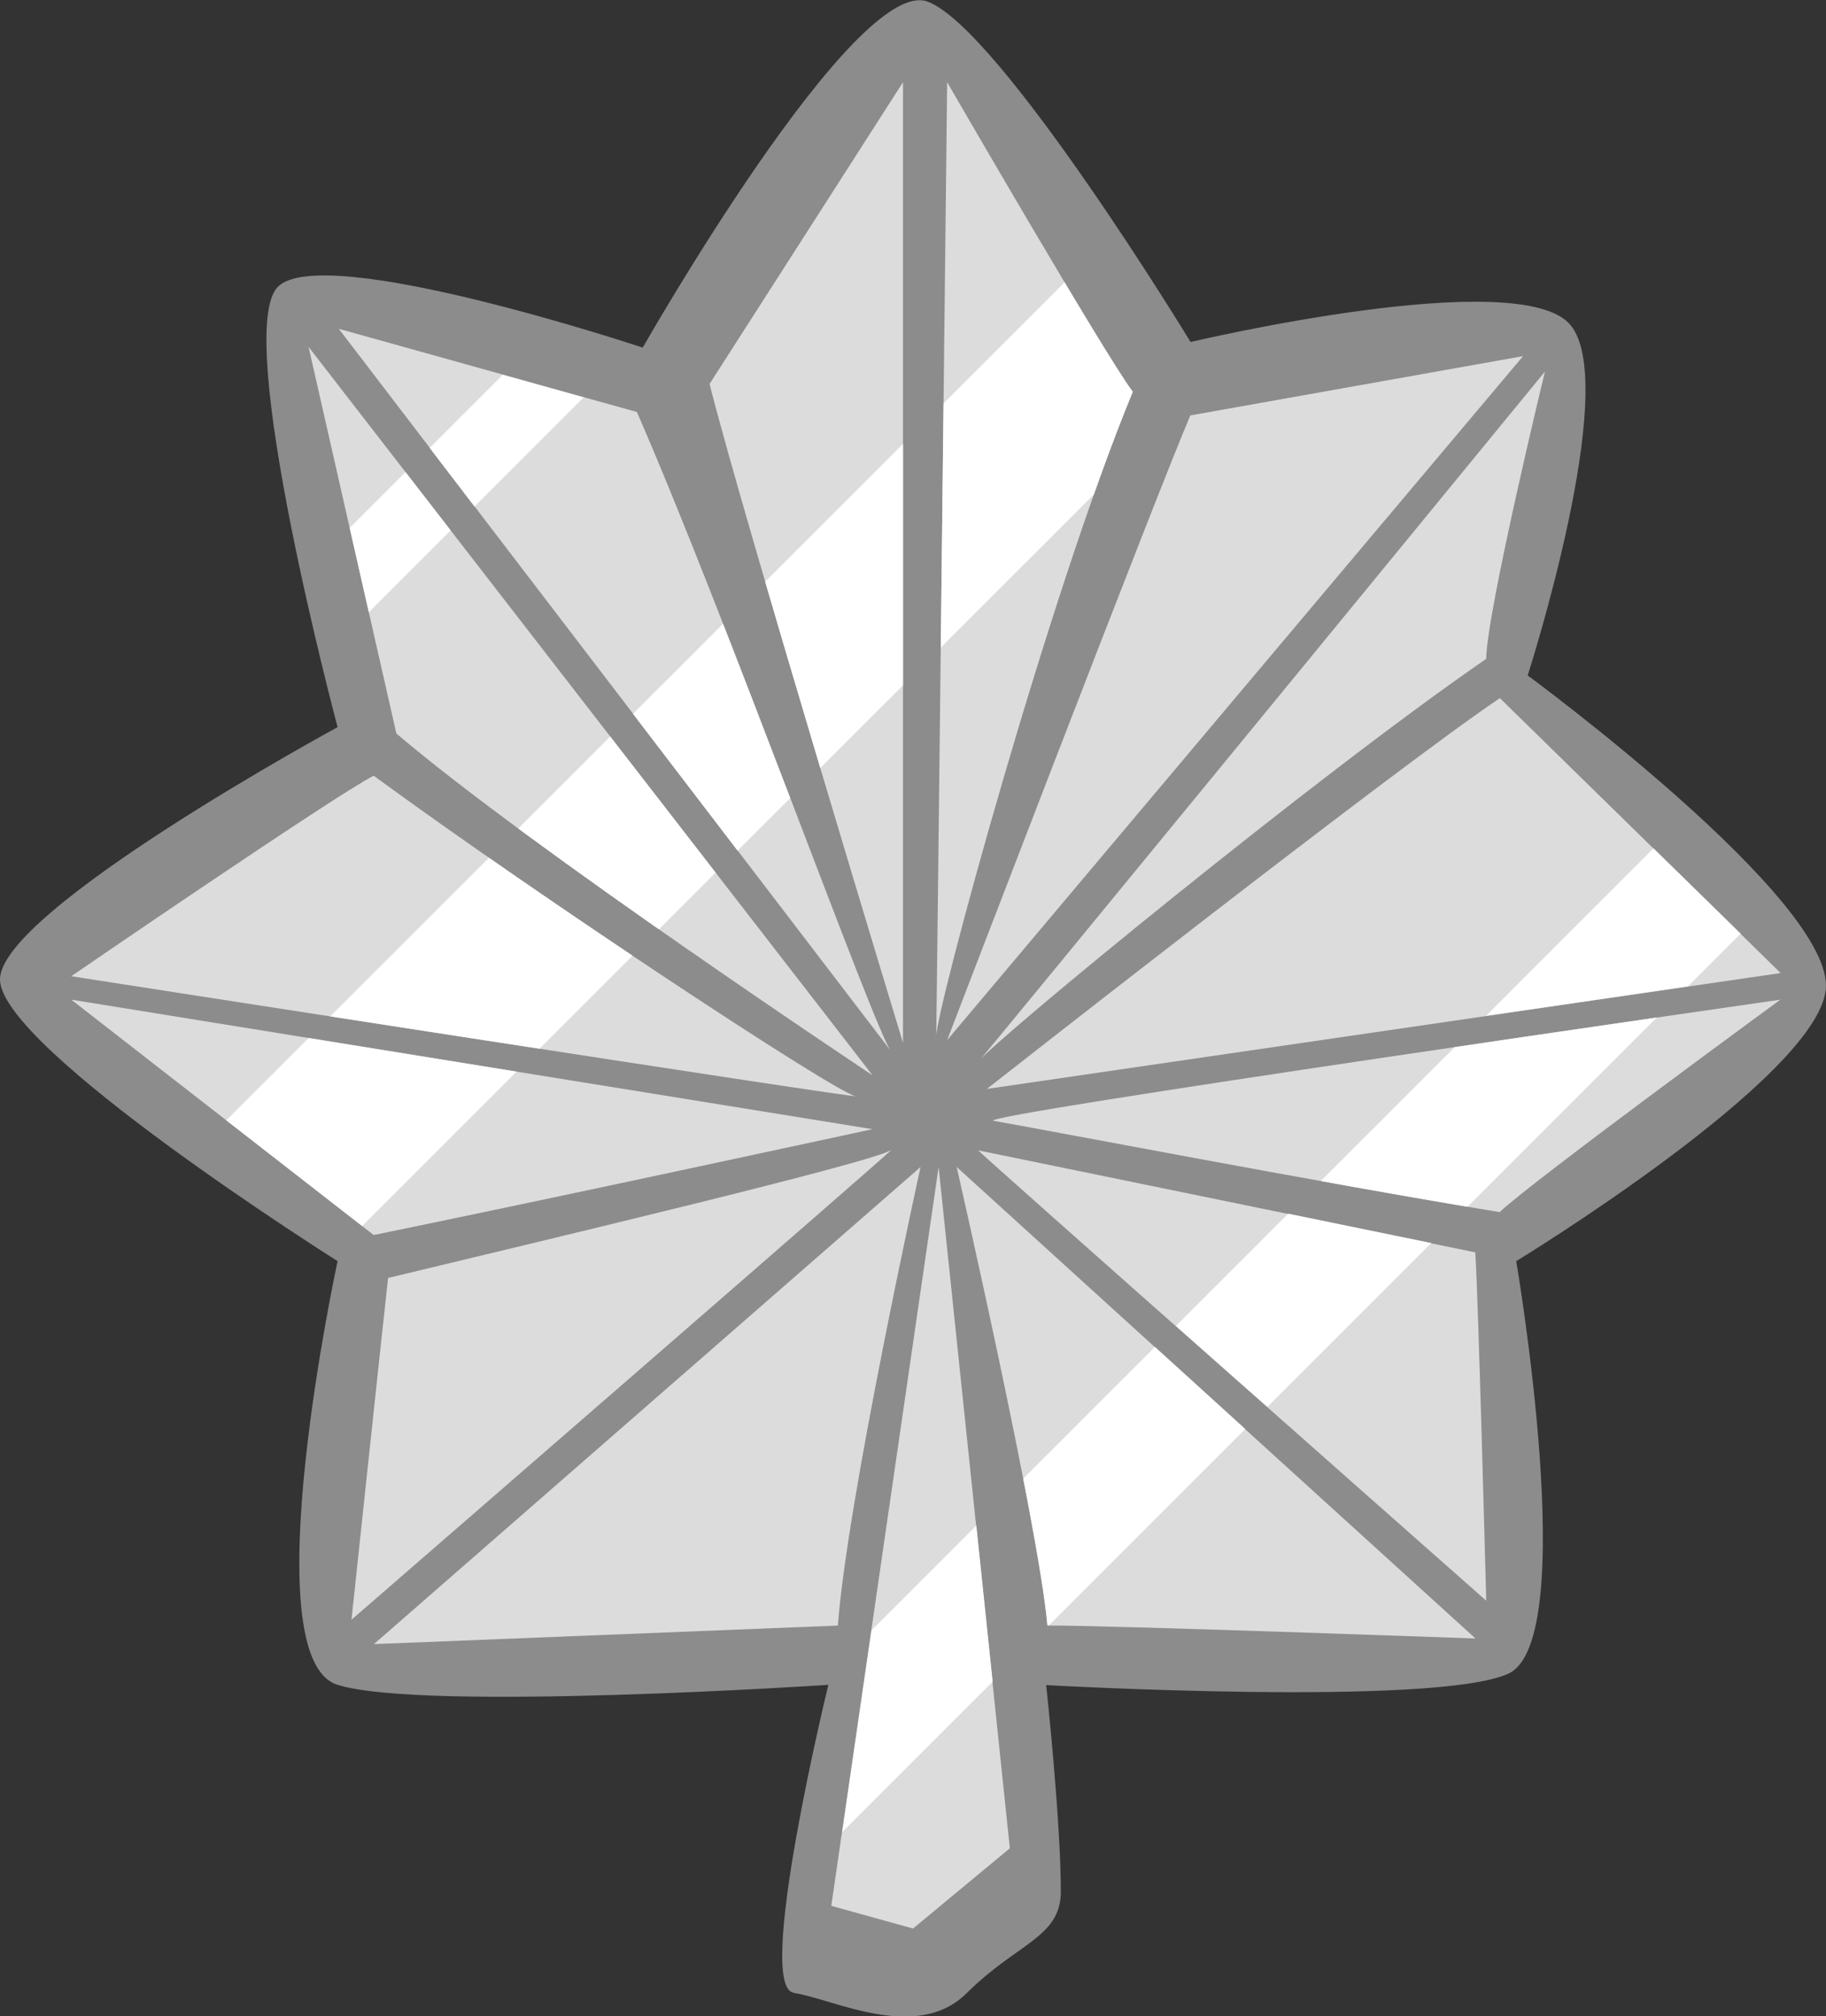
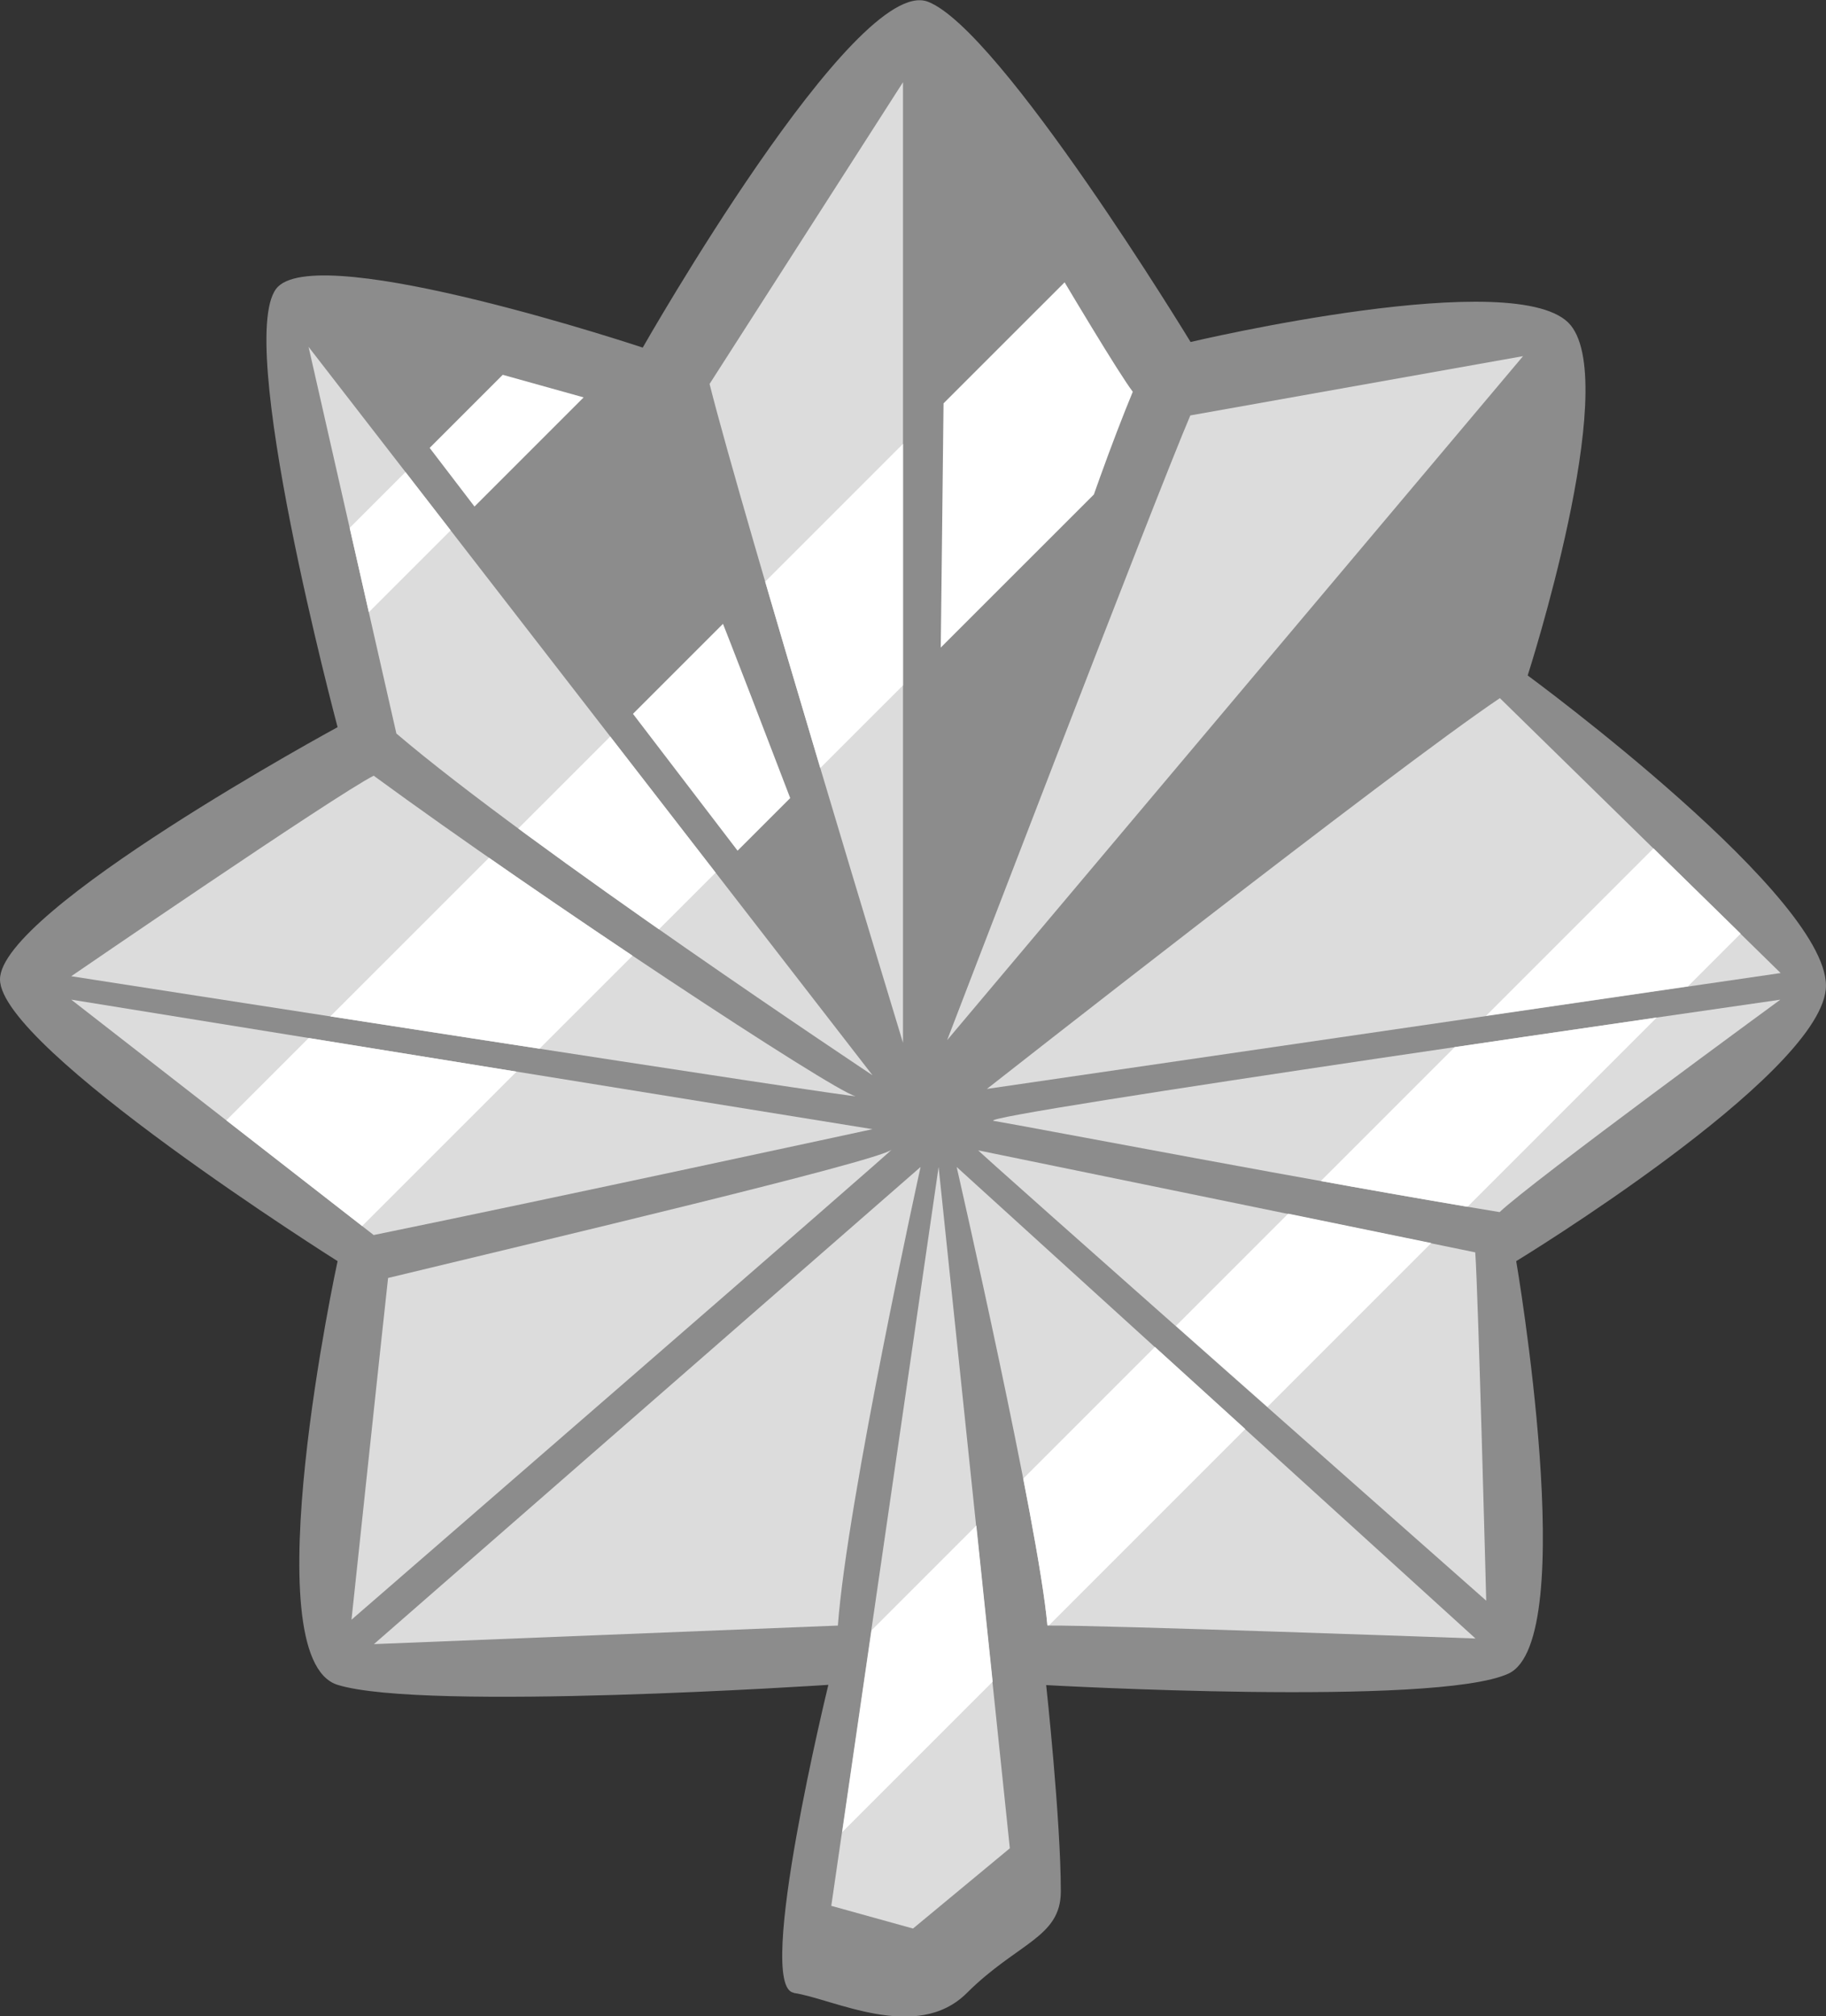
<svg xmlns="http://www.w3.org/2000/svg" viewBox="0 0 74.86 82.66">
  <rect x="0" y="0" width="74.86" height="82.66" fill="#333333" stroke="none" />
  <defs>
    <style>
      .cls-1 {
        fill: none;
      }

      .cls-2 {
        clip-path: url(#clippath);
      }

      .cls-3 {
        fill: #fff;
      }

      .cls-4 {
        fill: #8c8c8c;
      }

      .cls-5 {
        fill: #dcdcdc;
      }

      .cls-6 {
        mix-blend-mode: soft-light;
      }

      .cls-7 {
        isolation: isolate;
      }
    </style>
    <clipPath id="clippath">
      <path class="cls-1" d="m37.02,42.75s-6.58-21.64-7.93-27.01l7.93-12.37v39.38Zm1.81-39.38s-.45,40.25-.45,39.13,4.6-18.06,8.06-26.44c-1.16-1.54-7.61-12.69-7.61-12.69ZM12.65,14.22l3.6,15.85c5.52,4.71,19.52,14.01,19.52,14.01L12.65,14.22Zm1.24-.73s23.31,30.49,22.63,29.6c-.68-.89-6.87-18.1-10.41-26.19-1.86-.52-12.22-3.41-12.22-3.41Zm48.55,1.12l-13.64,2.43c-1.41,3.29-9.97,25.61-9.97,25.61l23.61-28.04Zm.9.63s-23.9,29.16-23.21,28.27c.69-.89,13.84-11.7,20.8-16.49.02-1.93,2.41-11.79,2.41-11.79ZM2.92,40.98l12.4,9.65c7.38-1.51,20.45-4.34,20.45-4.34L2.92,40.98Zm0-.96s33.08,5.15,32.13,4.91c-.94-.24-12.81-8.06-19.73-13.13-1.58.8-12.4,8.22-12.4,8.22Zm70.08-.14l-11.51-11.27c-4.36,2.93-21.03,16.02-21.03,16.02l32.54-4.75Zm0,1.1s-33.32,4.78-32.26,4.97c1.67.28,13.46,2.55,20.74,3.74,1.3-1.24,11.51-8.71,11.51-8.71Zm-57.67,26.41l19.02-.76c.38-5.14,3.39-18.8,3.39-18.8l-22.41,19.56Zm-.92-.99s22.77-19.75,22.13-19.26c-.65.49-14.29,3.72-20.63,5.25-.18,1.6-1.5,14.01-1.5,14.01Zm28.52.23c2.03-.03,17.56.53,17.56.53l-21.27-19.33s3.36,14.69,3.72,18.8Zm-2.81-19.48c-.61-.46,20.82,18.46,20.82,18.46,0,0-.33-12.7-.45-14.28l-20.37-4.18Zm-1.63.69l-4.4,30.29,3.35.93,3.97-3.29-2.92-27.93Z" />
    </clipPath>
  </defs>
  <g class="cls-7">
    <g id="_レイヤー_2" data-name="レイヤー 2">
      <g id="design">
        <g>
          <path class="cls-4" d="m32.54,81.69c-1.61-.23,1.42-12.62,1.42-12.62,0,0-16.59,1.1-20.12,0-3.53-1.1,0-17.37,0-17.37,0,0-13.84-8.72-13.84-11.55s13.84-10.34,13.84-10.34c0,0-4.33-16.22-2.44-18.06,1.89-1.85,14.95,2.5,14.95,2.5,0,0,8.71-15.32,11.69-14.18,2.98,1.14,10.77,13.95,10.77,13.95,0,0,13.52-3.2,15.58-.69,2.06,2.51-1.76,14.36-1.76,14.36,0,0,12.6,9.25,12.22,12.88-.38,3.63-12.69,11.13-12.69,11.13,0,0,2.66,15.54-.32,16.91-2.98,1.37-18.95.47-18.95.47,0,0,.6,5.53.6,8.46,0,1.89-1.78,2.1-3.85,4.16-2.06,2.06-5.5.23-7.1,0Z" />
          <g>
            <path class="cls-5" d="m37.02,3.37l-7.93,12.37c1.35,5.37,7.93,27.01,7.93,27.01V3.37Z" />
-             <path class="cls-5" d="m38.83,3.37s-.45,40.25-.45,39.13,4.6-18.06,8.06-26.44c-1.16-1.54-7.61-12.69-7.61-12.69Z" />
            <path class="cls-5" d="m12.65,14.22l3.6,15.85c5.52,4.71,19.52,14.01,19.52,14.01L12.65,14.22Z" />
-             <path class="cls-5" d="m13.89,13.48s23.31,30.49,22.63,29.6c-.68-.89-6.87-18.1-10.41-26.19-1.86-.52-12.22-3.41-12.22-3.41Z" />
            <path class="cls-5" d="m62.44,14.6l-13.64,2.43c-1.41,3.29-9.97,25.61-9.97,25.61l23.61-28.04Z" />
-             <path class="cls-5" d="m63.34,15.23s-23.9,29.16-23.21,28.27c.69-.89,13.84-11.7,20.8-16.49.02-1.93,2.41-11.79,2.41-11.79Z" />
            <path class="cls-5" d="m2.92,40.98l12.4,9.65c7.38-1.51,20.45-4.34,20.45-4.34L2.92,40.98Z" />
            <path class="cls-5" d="m2.92,40.02s33.08,5.15,32.13,4.91c-.94-.24-12.81-8.06-19.73-13.13-1.58.8-12.4,8.22-12.4,8.22Z" />
            <path class="cls-5" d="m73,39.89l-11.51-11.27c-4.36,2.93-21.03,16.02-21.03,16.02l32.54-4.75Z" />
            <path class="cls-5" d="m73,40.98s-33.32,4.78-32.26,4.97c1.67.28,13.46,2.55,20.74,3.74,1.3-1.24,11.51-8.71,11.51-8.71Z" />
            <path class="cls-5" d="m15.33,67.4l19.02-.76c.38-5.14,3.39-18.8,3.39-18.8l-22.41,19.56Z" />
-             <path class="cls-5" d="m14.41,66.4s22.77-19.75,22.13-19.26c-.65.49-14.29,3.72-20.63,5.25-.18,1.6-1.5,14.01-1.5,14.01Z" />
+             <path class="cls-5" d="m14.41,66.4s22.77-19.75,22.13-19.26c-.65.49-14.29,3.72-20.63,5.25-.18,1.6-1.5,14.01-1.5,14.01" />
            <path class="cls-5" d="m42.93,66.64c2.03-.03,17.56.53,17.56.53l-21.27-19.33s3.36,14.69,3.72,18.8Z" />
            <path class="cls-5" d="m60.48,51.34c.12,1.59.45,14.28.45,14.28,0,0-21.43-18.93-20.82-18.46l20.37,4.18Z" />
            <polygon class="cls-5" points="38.48 47.84 34.08 78.13 37.43 79.06 41.4 75.77 38.48 47.84" />
          </g>
          <g class="cls-6">
            <g class="cls-2">
              <g>
                <rect class="cls-3" x="-56.68" y="30.24" width="166.19" height="7" transform="translate(-16.12 28.56) rotate(-44.99)" />
                <rect class="cls-3" x="-67.71" y="21.21" width="166.19" height="3" transform="translate(-11.55 17.53) rotate(-45)" />
                <rect class="cls-3" x="-33.71" y="54.21" width="166.19" height="5" transform="translate(-25.63 51.53) rotate(-45)" />
              </g>
            </g>
          </g>
        </g>
      </g>
    </g>
  </g>
</svg>